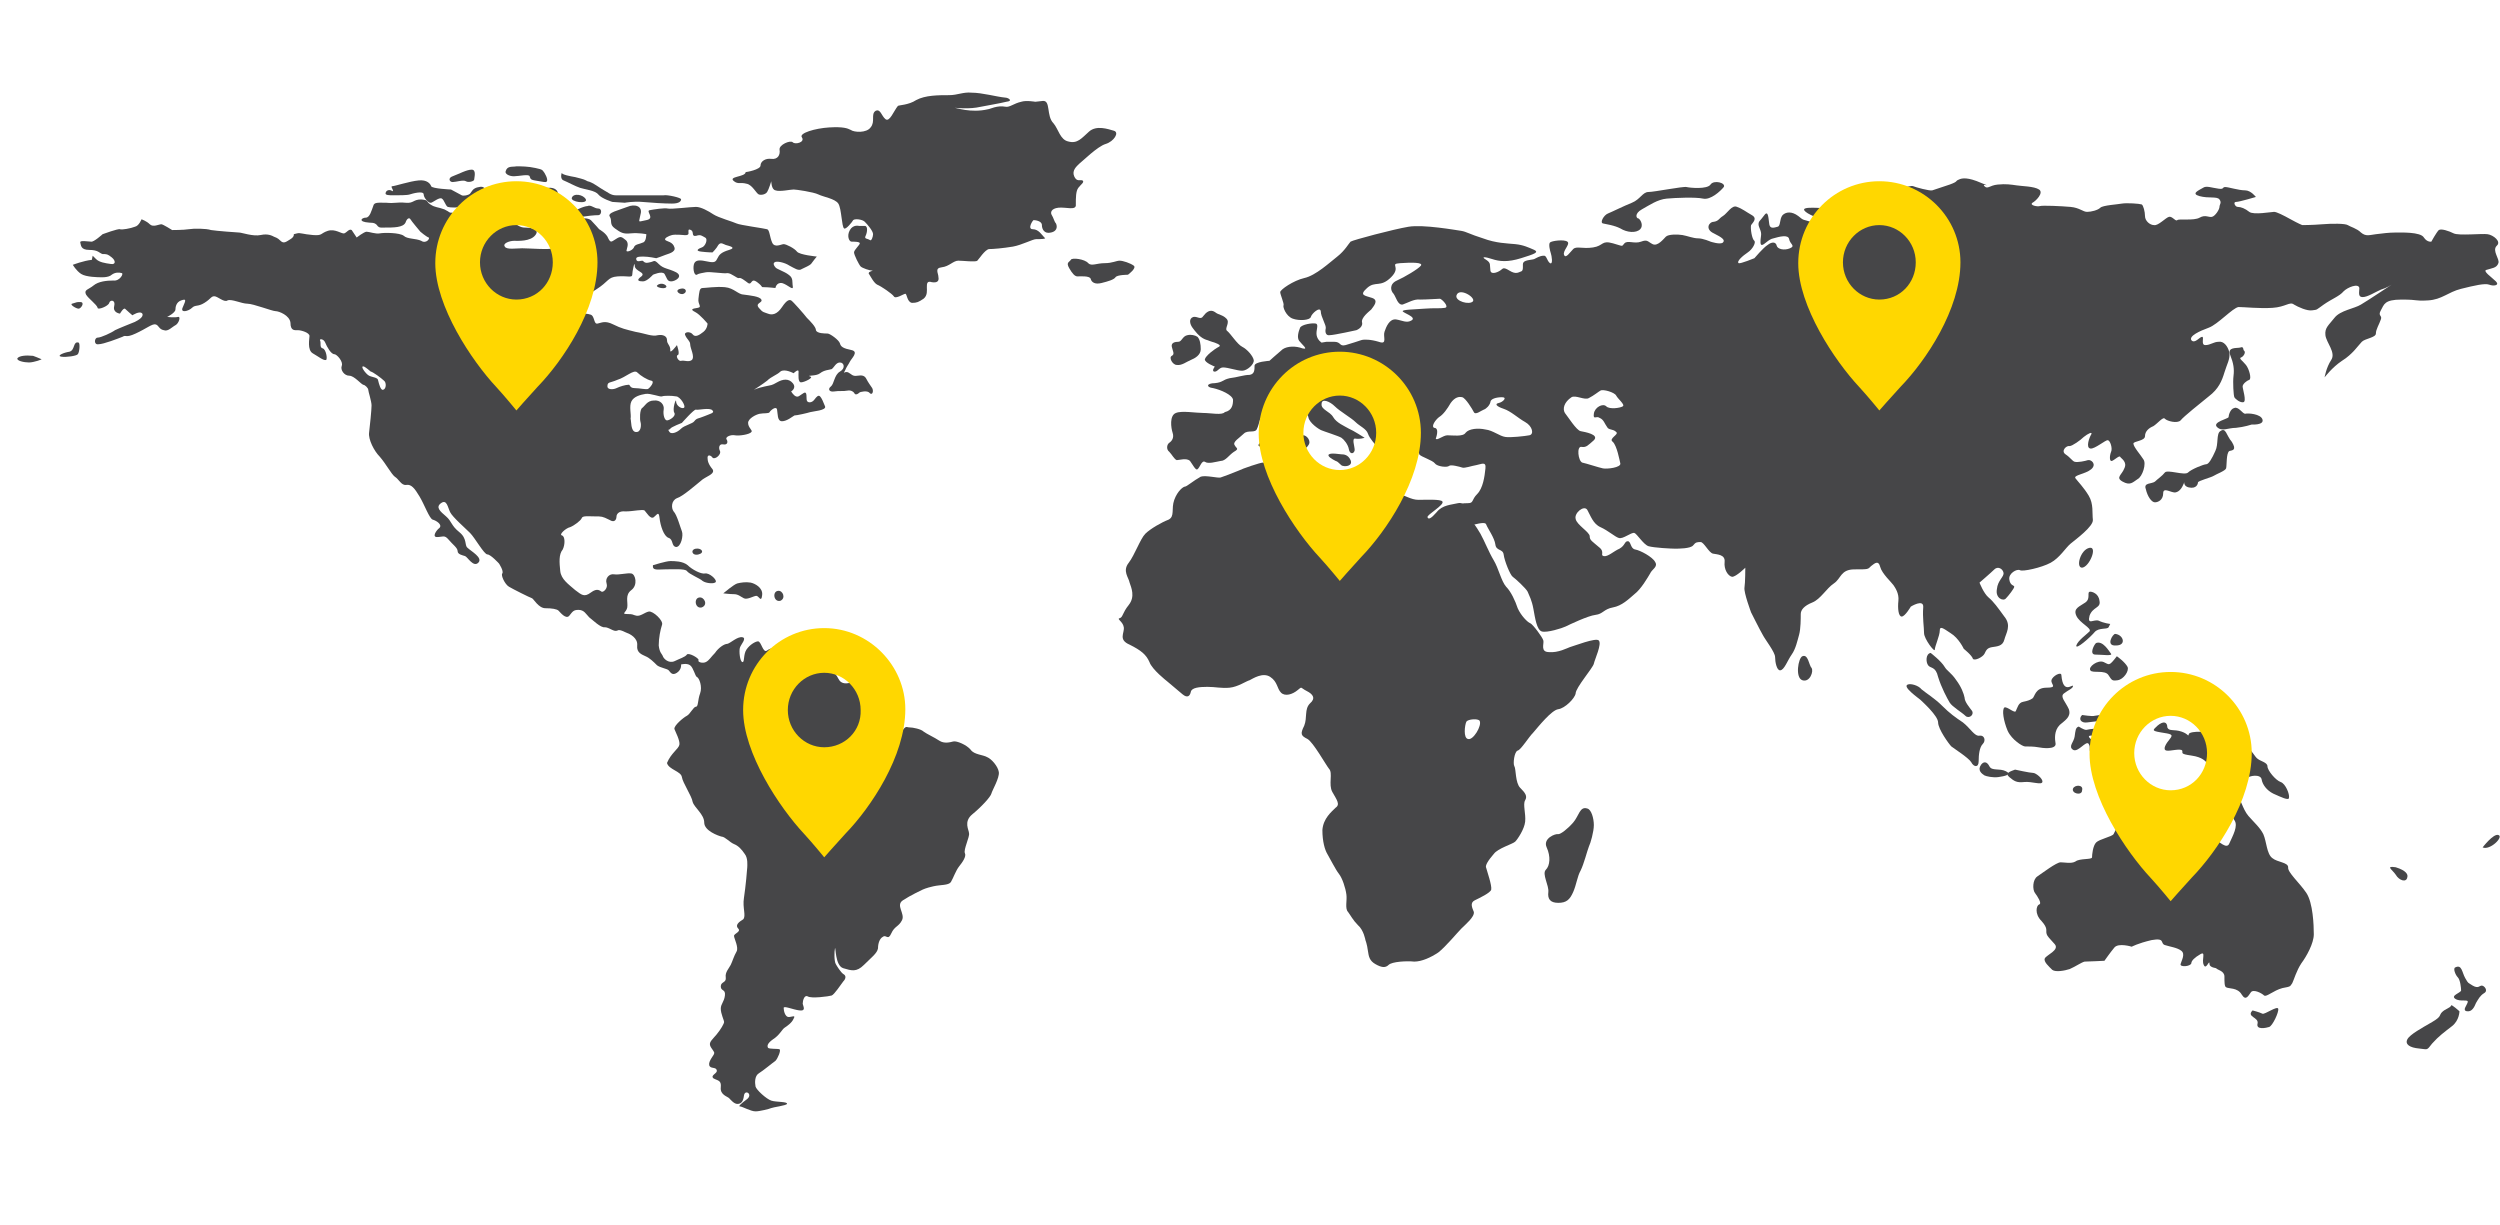
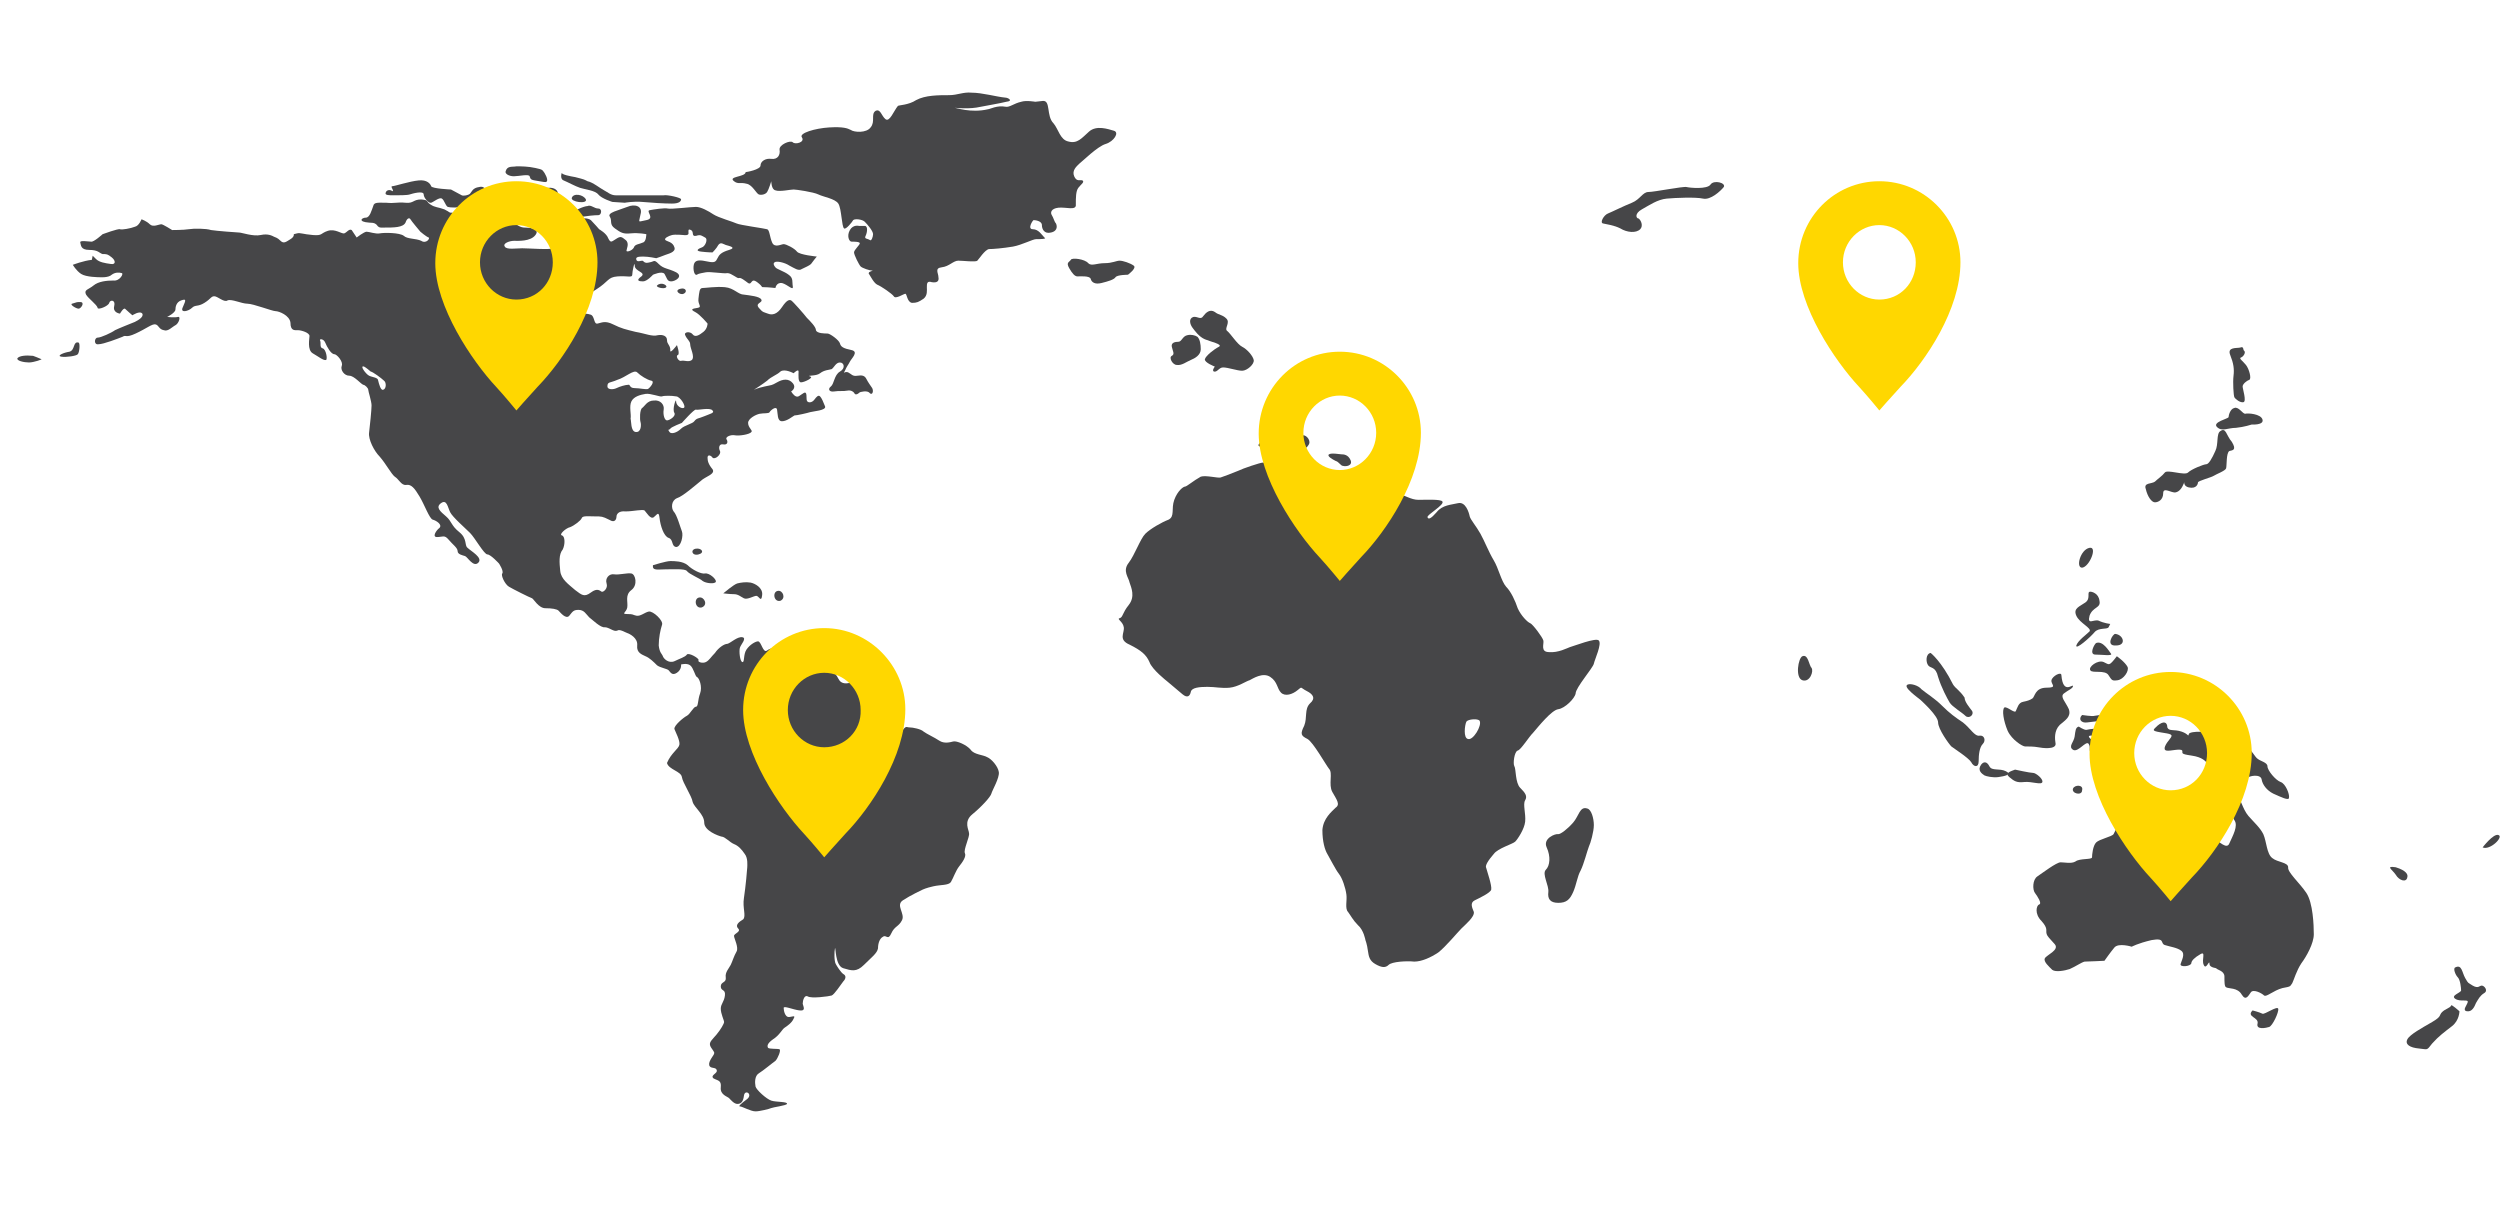
<svg xmlns="http://www.w3.org/2000/svg" version="1.1" id="Layer_2" x="0px" y="0px" width="302.1px" height="148px" viewBox="108 -53.5 302.1 148" enable-background="new 108 -53.5 302.1 148" xml:space="preserve">
  <g>
    <path fill="#464648" d="M117.5-12.1c-0.7-0.2-0.4,0.9-1.1,1.1c-0.7,0.1-1.6,0.5-1,0.6s1.9-0.1,2-0.3   C117.6-10.9,117.7-12,117.5-12.1z" />
    <path fill="#464648" d="M112-10.5c-0.9-0.1-1.7,0-1.9,0.3c-0.1,0.3,0.8,0.5,1.4,0.5s1.7-0.4,1.5-0.4C112.8-10.2,112-10.5,112-10.5z   " />
    <path fill="#464648" d="M116.7-16.8c-0.3,0.1,0.5,0.6,0.8,0.6s0.8-0.8,0.2-0.8C117.2-17,117.4-17,116.7-16.8z" />
    <path fill="#464648" d="M119.2-22.6c0,0,0,0,0.4,0.4s1.1,0.5,1.8,0.6c0.6,0.1,0.6-0.4,0.1-0.8s-0.6-0.4-1.1-0.4   c-0.4-0.1-0.5-0.5-1.6-0.5c-1.1,0-1-0.6-1.1-0.9c-0.1-0.3,1-0.1,1.3-0.1c0.3,0.1,1.4-0.9,1.4-0.9s1.9-0.7,2.1-0.6   c0.2,0.1,1.3-0.1,1.8-0.3c0.5-0.1,0.8-0.9,0.8-0.9s0.6,0.2,1,0.6s1.1,0,1.4,0c0.2,0,1.3,0.7,1.3,0.7s1.4,0,2-0.1   c0.6-0.1,2.1-0.1,2.7,0.1c0.6,0.1,3.2,0.3,3.4,0.3c0.3,0,1.7,0.5,2.6,0.3c0.9-0.2,1.4,0.1,1.6,0.2s0.4,0.1,0.8,0.5s0.7,0.1,1.2-0.2   c0.5-0.3,0.4-0.6,0.4-0.6s0,0,0.4-0.1c0.4-0.1,0.7,0.1,1.9,0.2s0.9-0.2,1.8-0.5c0.9-0.3,1.7,0.4,2,0.3c0.3-0.1,0.6-0.6,0.9-0.4   c0.2,0.3,0.6,0.9,0.6,0.9s0.9-0.7,1.2-0.7s1.1,0.3,1.6,0.2c0.5-0.1,2.4-0.1,2.9,0.3c0.4,0.4,1.5,0.3,2.1,0.6   c0.6,0.4,1.1-0.3,0.9-0.4c-0.3-0.1-1-0.7-1-0.7s-1.1-1.3-1.2-1.5c-0.1-0.2-0.4-0.2-0.6,0.4c-0.3,0.6-1.4,0.6-2.6,0.6   c-1.2,0.1-0.4-0.6-1.8-0.6c-1.4-0.1-0.9-0.6-0.4-0.6s0.7-0.9,0.9-1.4c0.1-0.5,0.6-0.4,1.6-0.4c1,0.1,1.3-0.1,2.3,0s0.9-0.4,1.9-0.4   c1,0.1,0.5,0.2,1.1,0.6s0.9,0.3,1.7,0.6c0.8,0.4,0.5,0.4,0.9,0.4c0.4,0.1,1.6-0.1,2.3-0.2c0.7-0.1,1.3-0.1,1.6,0.3   c0.4,0.4,0.3,0.9,0.8,1.3s-0.3-1.3-0.3-1.9s1-0.1,1.6-0.1c0.6,0,1.4-0.2,1.5,0.1c0.1,0.3-0.9,0.7-0.3,1.4c0.6,0.6,1.1,0.9,1.6,0.9   c0.6,0,1.9,0.1,1.3,0.9s-2.1,0.7-2.6,0.7s-1.4,0.3-1.1,0.7c0.2,0.4,1.4,0.2,2.1,0.2c0.8,0,3.2,0.2,3.9,0c0.6-0.2,0.5-1.1-0.2-1.3   c-0.7-0.2-0.1-0.6,0.6-0.5c0.7,0.1,1.4-0.2,1.3,0c-0.1,0.2,0.1,0.7,0.1,1.3c0,0.6,0.2,0.9,0.7,0.8s0.6-0.2,1.1-0.3   c0.5-0.1,0.2-1.3-0.1-1.9c-0.3-0.6-0.5-1-0.4-1.4c0.1-0.4,0.9-0.4,1.3-0.1c0.4,0.4,1,1.1,1,1.1s0.9,0.5,1.1,1.1   c0.3,0.6,0.4,0.4,0.9,0.1c0.6-0.4,0.7-0.3,1.2,0.1s0.1,1.1,0.1,1.3c0,0.2,0.7,0,0.9-0.4c0.1-0.4,0.7-0.4,1.1-0.6   c0.4-0.1,0.4-1,0.4-1s-0.9-0.2-1.9-0.1c-0.9,0.1-1.2-0.1-1.9-0.6c-0.7-0.5-0.3-0.9-0.6-1.4c-0.4-0.5,1.1-0.8,2.1-1.2   c0.9-0.4,1.9-0.1,1.6,0.9c-0.2,1.1-0.4,0.9,0.7,0.7c1.1-0.2-0.1-1.1,0.4-1.2s1.8-0.3,2.2-0.2c0.4,0.1,2.8-0.2,3.4-0.2   s1.5,0.5,2.1,0.9c0.6,0.4,2.4,0.9,2.8,1.1c0.4,0.2,3.4,0.6,3.7,0.7c0.3,0.1,0.3,0.9,0.6,1.6c0.3,0.7,1.1,0.2,1.4,0.2   c0.3,0,1.3,0.5,1.6,0.9c0.3,0.4,2.4,0.6,2.4,0.6s-0.5,0.6-0.7,0.9c-0.2,0.2-0.7,0.4-1.1,0.6c-0.4,0.3-0.9-0.1-1.5-0.4   c-0.6-0.4-1.6-0.6-1.8-0.4c-0.2,0.1-0.1,0.4,0.1,0.6c0.1,0.2,1.1,0.5,1.6,0.9c0.6,0.4,0.4,0.9,0.5,1.4c0.1,0.6-0.6-0.2-1.3-0.4   c-0.7-0.1-0.8,0.6-0.8,0.6s-0.9-0.1-1.4-0.1c-0.4,0,0,0-0.8-0.6c-0.8-0.6-0.6,0.4-1.1,0.1c-0.4-0.3-0.9-0.7-1.1-0.6   c-0.2,0.1-0.9-0.6-1.4-0.6c-0.4,0.1-2.1-0.2-2.6-0.1c-0.4,0.1-0.8,0.1-1.1,0.3c-0.4,0.1-0.5-1-0.3-1.4s0.7-0.4,1.6-0.2   c0.9,0.2,1,0,1.2-0.4c0.2-0.4,0.4-0.7,1.4-1s-0.1-0.5-0.4-0.6c-0.3-0.1-0.6-0.4-0.9,0c-0.2,0.4-0.7,0.9-0.7,0.9s-0.6,0-1.4-0.1   c-0.8-0.1-0.2-0.4,0.1-0.5c0.4-0.1,0.8-1,0.4-1.2c-0.4-0.2-0.5-0.4-1.1-0.2c-0.6,0.1-0.2-0.5-0.6-0.7c-0.4-0.2-0.3,0.1-0.3,0.4   s-0.6,0.2-0.6,0.2s-1-0.1-1.4,0c-0.4,0.1-1,0.4-0.8,0.6c0.2,0.2,0.9,0.2,1.1,0.9c0.2,0.6-0.9,0.8-1.1,0.9c-0.2,0.1-1.1,0.4-1.1,0.4   s-0.9-0.2-1.6-0.2s-0.9,0.1-0.8,0.4s0.5,0.1,0.7,0.1s0.2,0.4,0.9,0.2c0.6-0.1,0.5-0.4,1.1,0.2c0.6,0.6,1.1,0.5,2.1,1   c0.9,0.5-0.1,1.1-0.6,1.1s-0.5-0.4-0.8-0.9c-0.3-0.4-1.4,0.1-1.4,0.1s-0.7,0.8-1.2,0.8s-0.9-0.1-0.2-0.6c0.6-0.5-0.8-0.6-0.8-1.3   s-0.3,0.7-0.3,1.1c0,0.4-0.6,0.1-1.8,0.2c-1.2,0.1-1,0.6-2.6,1.6c-1.6,1-1.9,1.2-1.8,2.2c0.1,0.9,0.5,0.6,1.1,0.8   c0.6,0.1,0.4,1.2,0.9,1.1c0.5-0.1,0.9-0.4,1.9,0.1s1.5,0.6,2.7,0.9c1.2,0.2,2,0.6,2.7,0.4c0.6-0.1,1.1,0.1,1.1,0.6s0.4,0.6,0.4,1.2   c-0.1,0.6,0.8-0.6,0.8-0.6s0.4,1.1,0.1,1.2c-0.3,0.1,0.1,0.8,0.4,0.7c0.4-0.1,0.9,0.2,1.3-0.1c0.4-0.4-0.2-1.4-0.2-1.9   c0-0.4-0.4-0.6-0.6-1.1c-0.2-0.4,0.6-0.5,0.9-0.1s0.8,0.1,1.3-0.3c0.5-0.4,0.5-1,0.5-1s-0.9-1.1-1.5-1.4s-0.4-0.4,0.3-0.5   c0.6-0.1,0-0.4,0.1-1.1c0.1-0.8,0.1-1.3,0.5-1.3c0.4,0,1.6-0.2,2.7-0.1c1.1,0.1,1.6,0.9,2.3,0.9c0.7,0.1,1.9,0.2,2.1,0.6   c0.2,0.4-0.8,0.4-0.3,1s0.6,0.5,1.1,0.7s1.1,0.1,1.7-0.8c0.6-0.9,0.9-0.9,1.1-0.8c0.2,0.1,1.6,1.7,1.9,2.1c0.4,0.4,1.1,1.1,1.1,1.5   c0.1,0.4,1.1,0.4,1.4,0.4c0.3,0,1.4,0.8,1.5,1.2c0.1,0.4,0.4,0.6,1.4,0.8c0.9,0.2,0,1-0.2,1.4s-0.4,0.6-0.6,1.1   c-0.3,0.5,0,0,0.4,0.2s0.5,0.5,1.1,0.4c0.6-0.1,0.9,0,1.1,0.4c0.2,0.4,0.5,0.8,0.7,1.1c0.2,0.4,0,0.9-0.3,0.6   c-0.3-0.4-1.2-0.1-1.2-0.1s-0.4,0.4-0.6,0.2c-0.1-0.2-0.4-0.5-0.9-0.4s-1,0-1.6,0.1c-0.6,0.1-0.8-0.3-0.4-0.6s0.4-1.4,1.1-1.8   c0.7-0.4,0.5-1.1,0-1.1s-0.7,0.6-1,0.8c-0.3,0.1-0.9,0.1-1.4,0.5c-0.5,0.4-1.7,0.2-1.2,0.4c0.5,0.1-0.7,0.7-1.1,0.7   c-0.4,0-0.3-0.9-0.3-1.3c0-0.4-0.6,0.2-0.6,0.2s-1.1-0.6-1.6-0.2c-0.4,0.4-1.1,0.6-1.6,1.1c-0.5,0.4-1.6,1.1-1.6,1.1   s0.4-0.2,1.3-0.4c0.9-0.2,0.8-0.1,1.5-0.5c0.7-0.4,1.4-0.5,1.9,0.1s-0.2,1-0.2,1s0.3,0.5,0.6,0.6c0.3,0.1,0.4-0.1,0.9-0.4   c0.5-0.3,0.3,0.6,0.4,0.9c0.1,0.3,0.6,0.3,0.9-0.1c0.3-0.4,0.5-0.6,0.7-0.4c0.2,0.2,0.4,0.7,0.6,1.2c0.2,0.5-1.5,0.6-1.8,0.7   c-0.3,0.1-1.6,0.4-1.9,0.4c-0.2,0.1-0.9,0.7-1.5,0.7S202-3.5,201.9-4c-0.1-0.5-0.8,0.1-0.9,0.3s-0.7,0.1-1.2,0.2   c-0.5,0.1-1.4,0.6-1.4,1.1c0,0.6,0.6,0.9,0.4,1.1c-0.2,0.3-1.5,0.5-2,0.4s-1.2,0.2-1,0.5s0.1,0.7-0.4,0.6c-0.5-0.1-0.6,0.4-0.4,0.8   c0.2,0.4-0.6,1.1-0.9,0.8c-0.2-0.3-0.6-0.4-0.6,0s0.1,0.8,0.6,1.4c0.4,0.6-0.9,0.9-1.4,1.4c-0.5,0.4-2.2,1.9-2.9,2.1   c-0.7,0.3-0.7,1.2-0.4,1.6c0.4,0.4,0.8,1.9,1,2.4s-0.1,1.9-0.7,1.9c-0.6-0.1-0.3-0.9-0.9-1.1c-0.6-0.2-1-1.5-1.1-2.4   S187.4,8.7,187,9c-0.4,0.3-0.9-0.6-1.1-0.8c-0.2-0.2-1.4,0.1-2.3,0.1c-0.9-0.1-1.1,0.4-1.1,0.6c0,0.2-0.1,0.9-0.9,0.4   c-0.8-0.4-0.9-0.4-1.7-0.4c-0.8,0-1.5-0.1-1.6,0.2s-0.9,0.9-1.4,1.1c-0.5,0.1-1.4,0.9-1,1c0.4,0.1,0.4,1.1,0.1,1.7   c-0.5,0.6-0.4,1.6-0.3,2.6s1,1.6,1.8,2.3c0.8,0.6,1.1,0.9,1.9,0.3c0.8-0.6,1.1-0.2,1.3-0.1c0.2,0.1,0.8-0.4,0.6-1s0.3-1.2,0.9-1.1   c0.6,0.1,1.6-0.2,2.1-0.1s0.8,1.4,0,2s-0.4,1.4-0.5,2.1c-0.1,0.6-0.8,0.8,0,0.8s0.6,0.1,1.1,0.2s1-0.4,1.5-0.5s1.8,1.1,1.6,1.6   c-0.2,0.6-0.4,1.6-0.4,2.5c0.1,0.9,0.4,1,0.5,1.3c0.1,0.3,0.7,0.9,1.4,0.6c0.6-0.3,1.3-0.5,1.5-0.8s1.6,0.5,1.4,0.7   c-0.1,0.2,0.5,0.4,0.9,0.2c0.4-0.2,0.6-0.6,1.1-1.1c0.4-0.6,1.1-1.1,1.5-1.1c0.4-0.1,1.2-0.9,1.8-0.8c0.6,0.1-0.2,0.9-0.3,1.3   c-0.1,0.4,0,1.6,0.3,1.7c0.3,0.1,0.1-0.9,0.5-1.5c0.4-0.6,1.1-1,1.4-1c0.4,0,0.6,1.5,1.1,1.1s1.5-0.4,1.7,0.1   c0.2,0.4,0.4,0.6,0.4,0.6s0.4-0.3,0.4-0.6s1.1-0.7,1.9-0.3c0.7,0.4,0.4,0.6,0.8,0.6c0.4,0.1,0.7-0.9,0.9-1c0.2-0.1,0,1.1-0.5,1.8   c-0.5,0.6,0.4,0.4,0.4,0.4s0,0,0.2,0.2s0.9-0.2,1.2,0.2c0.3,0.4,0.8,0.6,1.2,1.4c0.4,0.8,1.1,0.6,1.9,0.4c0.9-0.1,1.9,0.4,2.8,1.4   c0.9,0.9,0.7,1.6,1.3,1.6c0.6,0,0.7,0.8,0.7,1.1c0,0.3-1.3,0.9-2,1.1c-0.7,0.1-0.7,0.9,0.4,0.6c1.1-0.2,0.6-0.6,1.4-0.9   c0.7-0.2,1.4,0.3,0.8,1.1c-0.6,0.9-1.9,0.9-0.8,1.1c1.1,0.1,0.5-0.1,1.1-1s0.6-0.6,1-0.6s1.4,0.2,1.7,0.5c0.4,0.3,1.3,0.7,1.9,1.1   c0.6,0.4,1.3,0.2,1.7,0.1s1.6,0.4,2.1,1c0.4,0.6,1.5,0.6,2,0.9c0.5,0.2,1.3,1.1,1.4,1.8c0.1,0.7-0.8,2.2-0.9,2.6s-1.2,1.6-2.3,2.5   s-0.4,1.9-0.4,2.3c0.1,0.4-0.7,2-0.5,2.4c0.2,0.4-0.3,1.1-0.7,1.6s-0.7,1.4-1,1.9c-0.3,0.4-1.2,0.3-2.1,0.5s-1.3,0.4-1.3,0.4   s-1.5,0.7-2.4,1.3c-0.9,0.6,0.3,1.6-0.1,2.4s-0.9,0.7-1.3,1.6s-0.6,0.1-1,0.4c-0.4,0.2-0.6,0.8-0.6,1.4c-0.1,0.6-0.8,1.1-1.7,2   s-1.5,0.7-2.5,0.4c-1-0.3-0.9-2.7-1-2.4c-0.1,0.4-0.1,1.6,0.1,1.9c0.1,0.2,0.6,1,0.9,1.2c0.4,0.2,0.3,0.6,0,0.9   c-0.3,0.4-1.1,1.6-1.4,1.7s-2.5,0.4-2.9,0.1c-0.4-0.2-0.6,0.5-0.6,0.9c0.1,0.4,0.4,0.9-0.4,0.8c-0.8-0.1-1.9-0.6-1.9-0.3   c0,0.4,0.2,1.1,0.6,1.1c0.4,0,0.9-0.3,0.6,0.2c-0.2,0.5-0.8,0.9-1.1,1.1c-0.3,0.2-0.6,0.9-1.4,1.4c-0.7,0.5-0.7,0.8-0.6,1   c0.1,0.2,1.2,0.1,1.4,0.2s-0.2,1.1-0.5,1.4c-0.3,0.2-1.5,1.2-2,1.5s-0.5,1.1-0.4,1.6c0.1,0.4,1.3,1.5,1.9,1.7s2,0.1,1.9,0.4   c-0.1,0.2-1.7,0.4-1.9,0.5s-1.4,0.4-1.9,0.4c-0.6,0-1.6-0.6-1.9-0.6c-0.2,0,0.1-0.3,0.9-0.9c0.7-0.6-0.3-1.2-0.4-0.4s-0.4,1-0.8,1   s-0.8-0.5-1-0.7s-1.1-0.4-1-1.3c0.1-0.9-0.4-0.8-0.9-1.1c-0.4-0.4,0.6-0.6,0.4-1c-0.1-0.4-0.8-0.1-0.9-0.6   c-0.1-0.5,0.6-1.2,0.6-1.4c0.1-0.2-0.4-0.6-0.5-1s0.3-0.7,0.8-1.3c0.5-0.6,0.9-1.3,0.9-1.5s-0.4-1-0.4-1.6s0.4-0.8,0.5-1.6   c0.1-0.8-0.5-0.5-0.5-1.1s0.7-0.4,0.6-1.1c-0.1-0.6,0.4-1.1,0.6-1.5s0.4-1.1,0.7-1.6s-0.3-1.6-0.3-1.9s0.9-0.5,0.5-0.9   s0.1-0.8,0.6-1.1c0.4-0.4-0.1-1.4,0.1-2.6c0.2-1.3,0.4-3.5,0.4-3.7s0.1-1.1-0.3-1.6c-0.4-0.6-0.8-1-1.3-1.2s-1.1-0.9-1.5-0.9   c-0.4-0.1-2.1-0.7-2.1-1.7s-1.2-1.8-1.4-2.5c-0.1-0.7-1.2-2.3-1.3-3c-0.1-0.7-1.6-0.9-1.8-1.7c0.5-1.2,1.4-1.7,1.5-2.2   c0.1-0.5-0.5-1.6-0.6-1.9c-0.1-0.4,1.1-1.4,1.5-1.6s0.8-1.1,1.1-1.1c0.3,0,0.2-0.8,0.5-1.6c0.3-0.8-0.1-1.9-0.4-2   c-0.2-0.1-0.4-1.1-0.8-1.4s-1.1-0.1-1.1-0.1s0.1,0.6-0.5,1c-0.6,0.4-0.8-0.1-1-0.3c-0.2-0.2-1-0.3-1.4-0.6   c-0.4-0.4-0.9-0.9-1.4-1.1c-0.4-0.2-1.1-0.4-1-1.3s-0.9-1.4-1.2-1.5s-0.9-0.5-1.2-0.3c-0.4,0.2-1-0.4-1.5-0.4   c-0.5,0.1-1.5-0.9-1.9-1.2c-0.4-0.4-0.6-0.9-1.3-0.9c-0.6,0-0.7,0.2-1.1,0.7s-1.1-0.4-1.3-0.6c-0.2-0.2-0.8-0.3-1.6-0.3   c-0.8,0-1.4-1.1-1.6-1.2c-0.3-0.1-2.3-1.1-2.8-1.4s-1-1.4-0.8-1.6c0.2-0.3-0.4-1.2-0.4-1.2s-1-1.1-1.4-1.1c-0.4,0-1.5-2-2.1-2.6   s-2.1-1.9-2.4-2.5c-0.3-0.6-0.4-1.6-1.1-1.1s-0.1,1,0.6,1.6c0.7,0.6,0.6,1.1,1.6,1.9s0.6,1.6,1,1.9c0.4,0.4,1.9,1.2,1.3,1.8   c-0.6,0.6-1.3-0.7-1.6-0.8c-0.3-0.1-0.9-0.2-0.9-0.6s-0.6-0.8-1.1-1.4s-0.7-0.3-1.4-0.3c-0.6,0-0.1-0.8,0.3-1.1   c0.4-0.4-0.4-0.9-0.8-1c-0.4-0.1-1-1.8-1.6-2.8c-0.6-1-1-1.5-1.6-1.4c-0.6,0.1-0.9-0.7-1.4-1c-0.4-0.3-1.1-1.6-1.8-2.4   c-0.7-0.7-1.4-2.1-1.3-2.9c0.1-0.8,0.3-2.8,0.3-3.3s-0.4-1.7-0.4-1.9S152.1-7,151.9-7c-0.3-0.1-1.1-1.1-1.7-1.1   c-0.6,0-1.1-0.7-0.9-1.2s-0.6-1.4-0.9-1.4c-0.4,0-0.9-0.9-1.1-1.4s-0.8-0.5-0.6-0.2c0.1,0.3-0.1,0.8,0.3,0.9   c0.4,0.1,0.6,1.3,0.4,1.4c-0.3,0.1-0.9-0.4-1.6-0.8c-0.7-0.4-0.4-1.8-0.4-2.1c0-0.4-1-0.7-1.4-0.7s-0.9,0.1-0.9-0.9   c-0.1-0.9-1.4-1.4-1.8-1.4c-0.4,0-2.7-0.9-3.4-0.9c-0.7,0-1.9-0.6-2.4-0.4c-0.4,0.3-1.2-0.5-1.6-0.5c-0.4,0-0.4,0.3-1.2,0.8   s-1.1,0.2-1.5,0.6c-0.4,0.4-1.5,0.7-1.1-0.1c0.4-0.9,0.4-1-0.2-0.8c-0.6,0.2-0.7,0.8-0.7,1.1c0,0.4-1,0.9-1,0.9s0.9,0.1,1.3,0   c0.4-0.1,0.1,0.8-0.3,1s-0.9,0.8-1.4,0.6c-0.6-0.1-0.6-0.6-1-0.7c-0.4-0.1-1.1,0.5-2.4,1.1c-1.3,0.6-1.1,0.1-1.6,0.4   c-0.5,0.2-2.3,0.9-2.9,0.9c-0.6,0.1-0.5-0.8-0.1-0.8s1.7-0.6,2.1-0.9c0.4-0.2,1.9-0.8,2.4-1c0.4-0.2,1.1-0.6,0.9-1   c-0.3-0.4-1.2,0.2-1.2,0.2s-0.7-0.6-0.9-0.8c-0.2-0.1-0.6,0.6-0.6,0.6s-0.9-0.1-0.7-0.9c0.2-0.8-0.5-0.8-0.6-0.4   c-0.1,0.4-1.4,0.9-1.4,0.6c-0.1-0.4-1.1-1.1-1.4-1.6c-0.3-0.6,0.3-0.6,0.9-1.1s1.6-0.6,2.4-0.6c0.8,0.1,1.3-0.9,1-0.9   c-0.3-0.1-0.8-0.1-1.2,0.2c-0.4,0.4-1.5,0.3-1.5,0.3s-1.6,0-2.2-0.4s-1-1.1-1-1.1s1.3-0.5,2.3-0.6L119.2-22.6z M184.8-1.3   c0.7,0.1,0.7-0.9,0.6-1.2c-0.1-0.3-0.1-1.5,0.2-1.7c0.3-0.2,0.6-0.9,1.4-0.9c0.8-0.1,1.3,0.5,1.2,1.1c-0.1,0.6,0.1,1.3,0.4,1.3   c0.3,0,1.1-0.5,0.9-0.9c-0.3-0.4,0.2-1.9,0.2-1.4s0.6,0.9,0.9,0.8c0.4-0.1-0.4-1.4-0.9-1.4c-0.5-0.1-1.5-0.1-1.7,0s-1.4-0.4-2-0.3   c-0.6,0.1-1.4,0.3-1.7,0.9c-0.3,0.6,0,1.6-0.1,2.1C184.3-2.6,184.2-1.4,184.8-1.3z M188.9-1.3c0.2,0.3,0.9,0.1,1.4-0.4   c0.4-0.4,1.4-0.6,1.6-0.9c0.3-0.4,0.5-0.3,1.2-0.6c0.7-0.3,1.3-0.4,1-0.7c-0.3-0.4-1.8,0-2-0.1c-0.2-0.1-1.7,1.6-1.7,1.6   s-1.3,0.5-1.4,0.7S188.6-1.7,188.9-1.3z M181.4-6.8c0,0.4,0.7,0.4,1.1,0.2s1.1-0.4,1.4-0.4c0.3-0.1,0.1,0.4,0.8,0.4   c0.6,0,1.4,0.2,1.6,0.1c0.2-0.1,0.9-0.9,0.4-1s-1.3-0.6-1.7-1s-1.4,0.6-2.4,0.9C181.7-7.2,181.4-7.4,181.4-6.8z M152-9.2   c-0.6-0.2,0.2,0.9,0.6,1.1c0.4,0.2,1.1,0.2,1.1,0.6c0.1,0.4,0.3,1.2,0.6,1.1c0.4-0.1,0.4-0.9,0.1-1.1c-0.3-0.3-1.4-1.1-1.6-1.1   C152.7-8.7,152.2-9.1,152-9.2z" />
    <path fill="#464648" d="M187.4-19c-0.2,0.2,0.9,0.5,1.1,0.2C188.7-19,187.9-19.5,187.4-19z" />
    <path fill="#464648" d="M190.2-18.6c-0.8,0.2,0,0.8,0.4,0.6C191.1-18.2,190.9-18.8,190.2-18.6z" />
    <path fill="#464648" d="M154.6-30.2c-0.1,0.3,0.4,0.3,1,0.3c0.6,0,1.6,0,1.9-0.1s1.7-0.5,1.7,0c0,0.4,0.6,1.1,0.9,1   c0.3-0.1,1-0.7,1.3-0.5c0.3,0.2,0.4,0.8,0.7,1c0.3,0.1,1.2,0.1,1.7,0c0.4-0.1,1.6-0.1,2.1,0s2.1,0.4,2.2,0.1   c0.1-0.3,0.6-0.3,0.6-0.6c0-0.3,0.3-1.2,0.3-1.2s-0.3-0.5-0.8-0.3s-0.6,0.4-1.1,0.3c-0.4-0.1-0.4-0.9-1.2-0.7   c-0.8,0.1-0.9,0.6-1.1,0.8c-0.2,0.2-0.8,0.3-1,0.2c-0.2-0.1-1.3-0.7-1.3-0.7s-2.3-0.1-2.4-0.4s-0.5-0.8-1.5-0.7   c-1.1,0.1-2.9,0.7-3.2,0.7c-0.3,0,0.3,0.6,0,0.6C155.2-30.6,154.7-30.6,154.6-30.2z" />
-     <path fill="#464648" d="M162.7-32.2c-0.6,0.2-0.4,0.7,0,0.7c0.4,0,1.3-0.3,1.6-0.1c0.3,0.2,1,0,1-0.2s0.3-1.2-0.3-1.2   C164.4-33,163.5-32.5,162.7-32.2z" />
    <path fill="#464648" d="M169.1-32.8c-0.1,0.3,0.4,0.6,1,0.6c0.6,0,1.8-0.3,1.9,0c0.1,0.2,0,0.4,0.6,0.5c0.7,0.1,1,0.2,1.3,0.2   c0.4,0,0.2-0.6-0.1-1.1c-0.3-0.4-0.2-0.4-1.1-0.6c-0.9-0.2-1.7-0.2-2.3-0.2C169.9-33.3,169.3-33.5,169.1-32.8z" />
    <path fill="#464648" d="M170.1-30.6c-0.4,0.3,0,1.3-0.1,1.4s0,0.5,0.4,0.4c0.4-0.1,0.6-1,0.9-1s1.8-0.3,2,0.2s0.2,0.3,0.9,0.3   c0.7,0,1.2-0.7,1.2-0.9c0-0.2-0.3-0.7-1.2-0.6C173.2-30.7,170.5-30.9,170.1-30.6z" />
    <path fill="#464648" d="M171.9-28.1c-0.3,0.2-0.1,0.9,0.4,1c0.5,0,1.4-0.3,1.5,0s0.4,1.6,1.3,1.1c0.9-0.4,0.8-0.8,1.1-0.9   c0.2,0,0-1.1-0.4-1.3c-0.4-0.2-1.6-0.1-2,0C173.4-28,172.4-28.4,171.9-28.1z" />
    <path fill="#464648" d="M177.2-27.6c0.1,0.1,0.4,0.4,1.1,0.3c0.6-0.1,1.5-0.2,2-0.2c0.4,0,0.5-0.8,0-0.8s-0.9-0.5-1.3-0.3   C178.6-28.6,177.1-28,177.2-27.6z" />
    <path fill="#464648" d="M177.1-29.6c-0.2,0.5,1.9,0.8,1.7,0.2C178.5-30,177.3-30.2,177.1-29.6z" />
    <path fill="#464648" d="M177.5-32.1c-0.6-0.1-1.6-0.3-1.6-0.5c0-0.1-0.3,0.7,0.2,0.9c0.5,0.2,1.4,0.7,2,0.9   c0.6,0.2,1.8,0.3,2.2,0.8c0.4,0.5,1.7,0.9,1.7,0.9l1.5,0.1c0,0,1.1-0.2,2.1-0.1c1.1,0.1,2.7,0.2,3.6,0.2c0.9,0,1.1-0.3,1.1-0.5   c0.1-0.2-1.7-0.6-2.1-0.5c-0.4,0-2.9,0-3.6,0s-1.6,0-2.2,0s-1-0.4-1.4-0.6c-0.4-0.2-1.4-1-2-1.1C178.6-31.8,178.7-31.8,177.5-32.1z   " />
    <path fill="#464648" d="M237.4-22.1c-0.2,0.3-0.6,0.3-0.2,1c0.4,0.7,0.7,1,1,1s1.5-0.1,1.6,0.3c0.1,0.4,0.5,0.7,1.3,0.5   s1.5-0.4,1.7-0.7s1.5-0.3,1.5-0.3s1.1-0.8,0.7-1.1c-0.4-0.3-1.3-0.6-1.7-0.6s-0.9,0.3-1.8,0.3c-1,0-1.6,0.4-2,0   C239.1-22.2,237.5-22.4,237.4-22.1z" />
    <path fill="#464648" d="M196.7-31.6c0.5,0.4,0.8,0.1,1.5,0.3c0.7,0.1,1.2,1.2,1.5,1.3c0.3,0.1,0.8,0,1-0.3s0.5-1.3,0.5-1.3   s0,1,0.5,1.1c0.5,0.2,1.8-0.1,2.2-0.1c0.3,0,2.4,0.3,3,0.6c0.6,0.3,2,0.5,2.4,1.1c0.4,0.6,0.4,2.8,0.7,3c0.2,0.2,1-0.8,1.1-1   c0.2-0.2,1.1-0.1,1.4,0.2c0.3,0.3,1,1.1,1,1.5c0,0.3-0.2,0.9-0.4,0.7c-0.3-0.2-0.7-0.1-0.5-0.5s0.3-1.2-0.1-1.2c-0.4,0-0.7,0-0.7,0   s-0.7-0.2-1.1,0.5s-0.1,1.4,0.2,1.4c0.3,0,1,0,1,0.2s-0.7,0.8-0.7,1.1c0,0.3,0.6,1.5,0.8,1.7c0.2,0.2,1.1,0.5,1.4,0.5   c0.3,0-0.6,0.1-0.4,0.4c0.2,0.3,0.6,1.1,1,1.3c0.5,0.2,1.8,1.1,2,1.4c0.2,0.4,1.2-0.3,1.4-0.3c0.2,0,0.2,1,0.8,1.1   c0.6,0,0.8-0.1,1.4-0.5c0.5-0.4,0.4-1,0.4-1.4s0-0.8,0.6-0.6c0.6,0.1,0.9-0.1,0.8-0.6c0-0.5-0.5-1.1,0.4-1.2c0.9-0.1,1.4-0.8,2-0.8   c0.6,0,2.1,0.2,2.3,0c0.2-0.2,0.9-1.3,1.4-1.4c0.5,0,1.7-0.1,2.9-0.3c1.1-0.2,2.4-0.9,2.8-0.9c0.4,0,1.4,0,1-0.2   c-0.3-0.3-0.7-1-1.4-1c-0.7,0,0-1.1,0.1-1.1c0.2,0,1,0.1,1,0.6s0.3,1.1,1.1,0.9c0.9-0.2,0.7-0.9,0.6-1.1c-0.2-0.2-0.3-0.7-0.5-1   c-0.2-0.3-0.1-0.8,0.8-0.9c0.9-0.1,2.2,0.4,2.1-0.4c0-0.8,0-1.6,0.3-2s0.8-0.7,0.5-0.9c-0.3-0.1-0.7,0.2-1-0.5   c-0.3-0.7,0.3-1.2,0.6-1.5c0.4-0.3,2.2-2.1,3.2-2.4s1.7-1.4,1-1.6c-0.7-0.2-2.1-0.7-3,0.1s-1.4,1.5-2.5,1.2c-1-0.2-1.2-1.5-1.8-2.2   c-0.9-0.9-0.3-2.8-1.3-2.7c-0.9,0.1-0.9,0.1-0.9,0.1s-1.1-0.2-1.7,0c-0.9,0.2-1.4,0.7-1.9,0.6c-1-0.2-1.9,0.3-2.1,0.3   c-2.1,0.5-3.9-0.2-4.2-0.2c-0.2,0,1.5,0.2,2.8,0c1-0.2,2.8-0.5,3.6-0.7c0.9-0.1,0.2-0.5-0.1-0.5c-1.1-0.1-2.8-0.6-4.1-0.6   c-1-0.1-1.7,0.3-2.7,0.3c-1.3,0-2.9,0-4,0.6c-0.9,0.6-2.1,0.6-2.2,0.7c-0.5,0.6-1,2-1.5,1.6c-0.5-0.4-0.6-1.3-1.2-1   c-0.6,0.4,0,1.3-0.6,2c-0.5,0.7-2,0.6-2.4,0.3c-0.4-0.2-0.9-0.4-2.6-0.3c-1.7,0.1-3.7,0.7-3.3,1.2c0.4,0.6-0.8,0.9-1.1,0.6   s-1.7,0.3-1.6,0.9c0.1,0.6-0.2,1.2-1,1.1c-0.7-0.1-1.3,0.3-1.3,0.8s-1.7,0.8-1.8,0.8C198.1-32.1,195.9-32.2,196.7-31.6z" />
    <path fill="#464648" d="M186.9,14.8c-0.1,0.7,0.6,0.5,1.5,0.5c0.9,0,2.4-0.1,2.6,0.2c0.3,0.4,1.6,0.9,1.9,1.2   c0.4,0.3,1.5,0.4,1.6,0.1s-0.8-1.1-1.3-1s-1.6-0.5-2.1-1c-0.6-0.5-1.6-0.5-2.1-0.5S186.9,14.8,186.9,14.8z" />
    <path fill="#464648" d="M192.1,12.8c-0.7,0.1-0.5,0.9,0.3,0.7C193.2,13.3,192.8,12.7,192.1,12.8z" />
    <path fill="#464648" d="M192.5,18.7c-0.7,0.1-0.5,1.4,0.3,1.2C193.6,19.6,193.1,18.6,192.5,18.7z" />
    <path fill="#464648" d="M202,17.9c-0.7,0.1-0.5,1.4,0.3,1.2C203,18.8,202.6,17.8,202,17.9z" />
    <path fill="#464648" d="M195.4,18.2c0,0,0.8,0.1,1.3,0.1s0.8,0.3,1.2,0.5c0.4,0.2,1.2-0.3,1.5-0.3c0.3,0,0.6,0.9,0.7-0.1   c0.1-0.9-0.9-1.4-1.4-1.5c-0.6-0.1-1.2,0-1.6,0.1C196.7,17.1,195.4,18.2,195.4,18.2z" />
    <path fill="#464648" d="M255.5,4.2c0.3-0.1,1.4-0.5,2.1-0.8c0.6-0.3,2.7-1,3-1s3.9,0.1,4.4-0.1c0.5-0.2,1.8-0.6,2.4,1s0,1-0.6,1.3   s0.2,0.9,0.5,0.9s1.3,0.9,1.8,0.9s1.7,0.5,1.7,0.5s1.2,0.9,1.9,0.9c0.6,0,1.1,0.5,1.9-0.2c0.7-0.7,1.6-1.6,2.4-1.4   c0.7,0.1,1.5,0.7,2.4,0.7s2.7-0.1,2.9,0.2c0.3,0.4-1.9,1.6-1.8,1.9c0.1,0.3,0.4,0.2,1.1-0.6c0.7-0.9,1.8-0.9,2.6-1.1   c0.9-0.2,1.3,1.1,1.4,1.6c0.1,0.4,0.8,1.2,1.3,2.1c0.5,0.9,1,2.2,1.6,3.2s0.9,2.5,1.5,3.2c0.6,0.6,1.1,1.7,1.4,2.6   c0.4,0.9,1.2,1.7,1.5,1.8c0.3,0.1,1.5,1.7,1.6,2.1s-0.4,1.4,0.7,1.4c1.1,0.1,2.2-0.5,2.5-0.6c0.4-0.1,3.2-1.2,3.5-0.8   c0.4,0.4-0.5,2.3-0.6,2.8c-0.1,0.5-2.2,2.9-2.2,3.6c-0.1,0.6-1.3,1.8-2.1,1.9s-2.4,2.1-3,2.8c-0.6,0.6-1.5,2.1-1.9,2.2   s-0.6,1.6-0.4,1.9c0.2,0.3,0.1,2,0.7,2.6c0.6,0.6,0.9,1,0.6,1.5c-0.3,0.5,0.1,1.6,0,2.6c-0.1,0.9-0.9,2.1-1.2,2.4s-2.1,0.8-2.6,1.5   c-0.6,0.7-1.1,1.4-0.9,1.7c0.1,0.4,0.7,2.1,0.6,2.6c-0.1,0.4-1.4,1-2,1.3s-0.3,0.9-0.1,1.4c0.1,0.6-1,1.5-1.5,2s-1.9,2.2-2.8,2.9   c-0.9,0.6-2,1.1-2.9,1.1c-0.9-0.1-2.7,0-3.1,0.4c-0.4,0.4-0.9,0.3-1.6-0.1c-0.7-0.4-0.8-0.9-0.9-1.6c-0.1-0.8-0.3-1.3-0.3-1.3   s-0.2-1.2-0.9-1.8c-0.6-0.6-0.9-1.2-1.2-1.6c-0.4-0.4-0.1-1.4-0.2-2.1c-0.1-0.8-0.5-2-0.9-2.5s-1.1-1.9-1.4-2.4   c-0.3-0.5-0.6-1.5-0.6-2.9c0.1-1.4,1.1-2.2,1.6-2.7c0.6-0.4,0.1-1-0.4-1.9s0.1-2.3-0.4-2.8c-0.4-0.5-1.9-3.2-2.6-3.6   c-0.8-0.4-0.9-0.6-0.4-1.6c0.4-1,0-2,0.7-2.7c0.7-0.6,0.4-1.1-0.4-1.5c-0.8-0.4-0.5-0.6-1.1-0.1c-0.6,0.5-1.5,0.8-2,0.3   s-0.4-1.3-1.3-1.9c-0.9-0.6-2.1,0.2-2.5,0.4c-0.4,0.1-1.4,0.8-2.4,0.9s-1.7-0.1-2.7-0.1s-1.9,0.1-2,0.6s-0.4,0.8-1,0.3   s-1.9-1.6-1.9-1.6s-1.8-1.4-2.1-2.3c-0.4-0.9-1-1.4-2.4-2.1c-1.4-0.6-0.6-1.4-0.7-2.1c-0.1-0.7-0.9-1-0.5-1.1s0.3-0.6,1.1-1.6   s0.3-2.1,0.1-2.7c-0.1-0.6-0.9-1.4-0.1-2.4c0.7-0.9,1.4-2.9,2-3.5s2-1.4,2.8-1.7c0.8-0.4,0.3-1.3,0.7-2.4c0.4-1.1,1.1-1.6,1.3-1.6   s1-0.7,1.9-1.2C253.7,3.9,255.2,4.3,255.5,4.2z M286.8,33.6c-0.2-0.3-1.4-0.2-1.6,0.1c-0.2,0.4-0.4,2,0.2,2.1   C286,36,287.1,34.2,286.8,33.6z" />
    <path fill="#464648" d="M299.8,44.2c-0.9-0.3-1,0.9-1.7,1.7c-0.7,0.8-1.5,1.4-1.8,1.4c-0.3-0.1-1.9,0.5-1.4,1.6s0.4,2.2-0.1,2.7   s0.4,1.9,0.3,2.7c-0.1,0.8,0.2,1.3,1.2,1.3s1.4-0.4,1.8-1.3s0.5-1.9,0.9-2.6c0.4-0.8,0.8-2.4,1-2.9c0.2-0.4,0.6-1.8,0.6-2.6   C300.6,45.4,300.3,44.3,299.8,44.2z" />
    <path fill="#464648" d="M325.8,25.8c-0.5,0.2-0.9,2.6,0,2.9c0.9,0.3,1.4-1.1,1.1-1.5C326.6,26.9,326.5,25.5,325.8,25.8z" />
    <path fill="#464648" d="M265.5-0.9c-0.7,0-1,1.1-0.6,1.4c0.4,0.4,0.9,0.3,1.2-0.2C266.5-0.2,265.9-0.9,265.5-0.9z" />
    <path fill="#464648" d="M260.1,0.2c-0.2,0.3,0.6,0.4,0.7,0.1C260.9,0,260.6-0.6,260.1,0.2z" />
    <path fill="#464648" d="M268.6,1.4c-0.3,0.2,0.4,0.6,0.8,0.8c0.4,0.1,0.6,0.6,0.9,0.6c0.3,0.1,1.2,0,0.9-0.7   c-0.3-0.7-0.9-0.7-1.1-0.7C269.9,1.4,268.9,1.2,268.6,1.4z" />
    <path fill="#464648" d="M251.5-13c-0.6,0.1-0.7,0.8-1.1,0.8c-0.4,0-0.9,0.1-0.8,0.6c0.1,0.5,0.4,0.9,0,1.1   c-0.4,0.2,0.1,1.1,0.6,1.1c0.6,0.1,1.2-0.4,1.7-0.6c0.5-0.2,1.2-0.6,1.2-1.3c0-0.6-0.1-1.2-0.4-1.5C252.4-13,251.9-13.1,251.5-13z" />
    <path fill="#464648" d="M252.2-15.2c-0.6,0.2-0.4,0.9-0.1,1.3c0.3,0.4,0.8,1.1,1.5,1.4c0.7,0.3,2.2,0.6,1.7,0.9   c-0.6,0.3-1.6,1.1-1.7,1.5c-0.1,0.4,1.2,0.9,1.2,0.9s-0.4,0.5-0.1,0.6c0.4,0.1,0.6-0.5,1.1-0.5c0.6,0,1.7,0.4,2.3,0.4   c0.6,0,1.5-0.8,1.4-1.3c-0.1-0.5-0.8-1.3-1.4-1.6c-0.6-0.3-1.4-1.6-1.8-1.9c-0.4-0.3,0.4-1-0.1-1.5s-0.9-0.4-1.4-0.8   c-0.6-0.4-1.1,0.1-1.4,0.5C253.1-14.8,252.7-15.3,252.2-15.2z" />
-     <path fill="#464648" d="M257-5.2c-0.1-0.6-1.5-1.2-2.4-1.4c-0.9-0.1-0.8-0.6,0.2-0.6c1-0.1,0.9-0.4,1.8-0.6   c0.9-0.1,1.7-0.4,2.4-0.4c0.6-0.1,0.6-0.6,0.6-1.1s1.8-0.6,1.8-0.6s1-0.9,1.6-1.4c0.6-0.4,1.6-0.4,2.4-0.1c0.8,0.2-0.1-0.5-0.4-0.9   s-0.1-1.1,0.1-1.6c0.2-0.4,1.5-0.6,1.9-0.5c0.4,0.1,0,0.8,0.1,1.4c0.1,0.6,0.6,0.9,0.6,0.9l0.6-0.1c0,0,0,0,0.9,0   c0.9,0,0.6,0.6,1.4,0.4c0.7-0.2,1.6-0.5,1.9-0.6c0.3-0.1,1.1-0.1,2.1,0.2c1.1,0.4,0.5-0.6,0.7-1.2c0.2-0.6,0.6-1.6,1.4-1.5   c0.7,0.1,1.3,0.5,1.9,0.1s-1.1-0.9-1.1-1.1c0-0.2,1.4-0.2,2.6-0.3c1.2-0.1,1.9,0,2.5-0.1s-0.4-1.1-0.6-1.1s-1.6,0.1-2.4,0.1   c-0.7-0.1-1.5,0.4-2.1,0.6c-0.6,0.1-0.8-0.9-1.1-1.3c-0.4-0.4-0.5-1.2,0.4-1.6c0.9-0.4,2.6-1.4,2.9-1.8c0.3-0.4-1.1-0.4-2.5-0.3   s0.2,0.4-1.1,1.7s-1.9,0.4-2.9,1.3c-1,0.9-0.3,0.9,0.6,1.2c0.9,0.3,0.1,1.1-0.1,1.4c-0.2,0.2-1.3,1-1.1,1.6   c0.1,0.6-0.7,0.9-0.7,0.9s-2.7,0.6-3.2,0.6c-0.5,0.1-0.6-0.4-0.5-0.8c0.1-0.4-0.6-1.4-0.6-2.1c-0.1-0.6-1.1,0.3-1.2,0.7   c-0.1,0.4-1.4,0.5-2.2,0.2s-1.2-1.4-1.1-1.6c0.1-0.2-0.4-1.3-0.4-1.6s1.6-1.4,2.9-1.7c1.4-0.3,3.1-1.9,4-2.6s1.4-1.6,1.6-1.8   c0.3-0.2,5.2-1.5,7-1.8s5.7,0.4,6.4,0.5c0.6,0.1,1,0.4,2.6,0.9c1.6,0.6,2.9,0.6,3.9,0.7s1.6,0.4,2.3,0.7c0.6,0.3,0,0.5-1.6,1   c-1.6,0.5-2.6,0.4-3.5,0.1c-0.9-0.3-1.4-0.3-0.7,0.1c0.6,0.4,0.4,0.6,0.5,1.3c0.1,0.6,1.1,0.1,1.3-0.1c0.2-0.1,0.2-0.4,1,0.1   c0.8,0.5,1.1,0.2,1.4,0.1c0.4-0.1,0.1-0.9,0.3-1.1c0.2-0.3,1.1-0.3,1.3-0.4c0.2-0.1,0.7-0.4,1.1-0.4c0.4-0.1,0.4,0.6,0.8,0.9   c0.4,0.2,0.2-0.9,0.1-1.2c-0.1-0.3-0.3-1.1-0.1-1.3c0.2-0.2,1.7-0.4,2.1-0.1s-0.6,1.1-0.4,1.6s0.7-0.3,1.1-0.7   c0.4-0.4,1.1,0,2.4-0.2s1-0.9,2.4-0.5s1,0.4,1.4,0s1.2,0.1,2-0.2c0.8-0.3,0.8,0,1.4,0.3s1.3-0.6,1.6-0.9s1.4-0.3,2-0.2   c0.6,0.1,1.3,0.4,1.9,0.4s1.5,0.4,1.5,0.4s1.2,0.4,1.5,0.1s-0.1-0.6-1.1-1.1c-1.1-0.5-0.6-1.4,0-1.4c0.6-0.1,0.6-0.4,1.1-0.7   c0.5-0.3,1.1-1.4,1.7-1.1c0.6,0.2,1.1,0.6,1.8,1s0.1,0.9-0.1,1.2c-0.1,0.4,0.1,1.7,0.4,1.9c0.2,0.2-0.2,1-0.8,1.4   c-0.6,0.4-1.4,1.1-1.1,1.3c0.2,0.1,1.9-0.6,1.9-0.6s1.1-1.3,1.6-1.6c0.5-0.4,1-0.4,1.1,0.1c0.1,0.4,0.9,0.6,1.6,0.3   c0.7-0.3,0-0.5-0.1-1.1c-0.1-0.6-1.2-0.3-1.9-0.1c-0.6,0.1-1.1,0.8-1.4,0.8c-0.2,0-0.2-0.4-0.1-1.1c0.1-0.6-0.3-1-0.3-1.4   s0.2-0.4,0.7-1.1s0.5,0.5,0.6,1.1c0.1,0.6,0.6,0.4,1,0.3c0.4-0.1,0.2-0.9,0.6-1.4c0.4-0.4,1.1-0.5,1.9,0.1c0.7,0.6,0.6,0.4,1.5,0.7   c0.9,0.3,0.9,0.4,1,1c0.1,0.6,0.6,0.7,1,0.5c0.4-0.2,0.1-1.1-0.1-1.4c-0.2-0.3-1.9-0.8-2.5-1.3c-0.6-0.5,0.3-0.5,0.9-0.5   c0.6,0,1.9,0.1,1.9,0.1s1.4-0.3,2.1-0.8c0.7-0.5,1.2-0.5,1.9-0.8c0.7-0.3,1.9-0.3,2.6-0.1c0.7,0.1,1.2-0.3,1.9-0.6   c0.7-0.3,1.5-0.5,1.7-0.4s2,0.6,2.3,0.5c0.3-0.1,0.9-0.3,2.1-0.7c1.1-0.4,0.6-0.4,1.1-0.6c0.4-0.2,1.1-0.3,2.7,0.4   c1.5,0.6,0,0,0.4,0.4s0.6-0.1,1.6-0.2s1.6,0,2.3,0.1c0.6,0.1,2.1,0.1,2.7,0.5c0.6,0.4-0.4,1.4-0.8,1.6c-0.4,0.3,0.6,0.5,0.9,0.4   c0.3-0.1,2.6,0,3.7,0.1c1.1,0.1,1.5,0.6,2,0.6s1.3-0.2,1.6-0.5s2.1-0.4,2.6-0.5c0.6-0.1,2.1,0,2.4,0.1c0.2,0.1,0.4,0.9,0.4,1.4   c0,0.6,0.6,1.1,1.1,1.1c0.5,0.1,1.4-0.9,1.8-1s0.8,0.6,1,0.4s2,0.1,2.7-0.3s1.1,0,1.5-0.1s0.9-0.9,0.9-1.2c0-0.3,0.3-0.5,0-0.9   s-1.3-0.1-2.4-0.4s-0.1-0.7,0.4-1c0.4-0.3,1.1,0,1.9,0.1c0.7,0.1,0.4-0.2,0.8-0.2s1.6,0.4,2.4,0.4c0.7,0,1.3,0.8,1.3,0.8   s-2,0.6-2.4,0.6s-0.1,0.6,0.2,0.6c0.4,0,0.9,0.2,1.4,0.6s2.7,0,3,0s1.1,0.4,2,0.9s1.4,0.7,1.4,0.7s1.2,0,2.4-0.1   c1.2-0.1,2.8-0.1,3.1,0.1c0.3,0.2,1.1,0.4,1.6,0.9c0.6,0.5,1,0.3,1.8,0.2c0.8-0.1,1.6-0.2,2.3-0.2c0.7,0,3.1-0.1,3.5,0.6   c0.4,0.6,0.9,0.5,0.9,0.5s0.6-1.1,0.9-1.4c0.3-0.2,1.2,0.1,1.8,0.4c0.6,0.3,3.4,0,4.1,0.1s1.7,0.9,1.1,1.4   c-0.6,0.6,0.4,1.6,0.2,2.1c-0.2,0.6-0.8,0.6-1.4,0.8c-0.6,0.1,0.6,0.9,1.1,1.4s-0.3,0.6-0.8,0.4c-0.5-0.2-1.8,0.1-3.4,0.5   s-2.3,1.3-4,1.4c-1.7,0.1-1-0.1-3.2-0.1c-2.1,0-2.1,0.6-2.5,1.3s0.2,0.6,0,1.1c-0.2,0.6-0.6,1.2-0.6,1.7s-1.3,0.6-1.7,1   c-0.4,0.4-1.1,1.5-2.4,2.3c-1.2,0.8-2.1,2-2.1,2s0.2-1.2,0.8-2.1c0.6-0.9-0.6-2.1-0.7-3s0.4-1.2,1.1-2.1c0.7-0.9,2.4-1.1,3.2-1.6   c0.7-0.4,3.7-2.4,3.7-2.4s-0.6,0.4-1.3,0.6c-0.7,0.3-1.6,0.9-2.2,0.9s-0.4-0.6-0.4-1.1c-0.1-0.6-1.4-0.1-1.9,0.4   c-0.5,0.6-1.4,0.9-2.4,1.6c-1,0.7-0.7,0.6-1.4,0.7c-0.6,0.1-1.7-0.4-2.2-0.7c-0.5-0.4-1,0.3-2.6,0.4c-1.6,0.1-3.4-0.1-4.1-0.1   c-0.7,0.1-2.5,2.1-3.6,2.5s-2.4,1-2.1,1.5c0.4,0.5,1-0.4,1.3-0.4s-0.2,1,0.4,1s1-0.4,1.6-0.4c0.6-0.1,1.1,0.5,1.3,1.3   c0.1,0.8-0.3,1.4-0.6,2.4c-0.3,1-0.7,2-1.9,2.9c-1.1,0.9-3,2.4-3.4,2.9c-0.4,0.4-1.6,0.1-1.9-0.2c-0.2-0.3-0.9,0.6-1.4,0.9   c-0.5,0.2-1,0.6-1,1.2c0,0.6-1.4,0.6-1.4,0.9c0,0.4,0.9,1.4,1.2,1.9c0.4,0.5-0.1,2.1-0.7,2.4c-0.6,0.4-0.9,0.8-1.8,0.3   s-0.1-0.8,0.2-1.6c0.4-0.8-0.4-1.2-0.5-1.4s-0.7,0.4-1,0.5s-0.3-0.6-0.1-1.1c0.2-0.4-0.1-1.4-0.4-1.4c-0.2-0.1-1.6,1.1-2.1,1   c-0.6-0.1-0.1-1.4,0.1-1.7c0.2-0.4-0.4-0.1-0.9,0.3c-0.4,0.4-1.4,1.1-1.7,1.1c-0.4-0.1-1.1,0.6-0.5,1c0.6,0.4,0.8,0.8,1.1,0.9   c0.4,0.1,1.3-0.1,1.6-0.2c0.4-0.1,1.1,0.5,0.4,1.1s-2.2,0.7-1.9,1.1c0.3,0.4,1,1.1,1.6,2.1c0.6,1,0.4,2.1,0.5,2.9   c0.1,0.8-2.1,2.4-2.7,2.9c-0.6,0.5-1.3,1.7-2.4,2.3c-1.1,0.6-3.4,1.1-3.7,0.9c-0.4-0.2-1.4,0.4-1.3,1.1c0.1,0.8,0.6,0.7,0.6,0.9   c0,0.2-0.7,1.1-1,1.4c-0.3,0.4-1.3,0-1.1-1.1c0.1-1.1,0.9-1.5,0.8-2c-0.1-0.5-0.7-0.8-1.1-0.4c-0.4,0.4-1.8,1.6-1.8,1.6   s0.5,1.3,1.1,1.8s1.1,1.2,1.9,2.3c0.9,1.1,0.2,2,0,2.8s-0.9,0.8-1.5,0.9s-0.7,0.4-0.9,0.8s-1.2,0.9-1.4,0.6   c-0.1-0.4-1.1-1.2-1.1-1.2s-0.6-1.3-1.6-1.9c-0.9-0.6-1.3-0.9-1.3-0.3s-0.6,1.9-0.6,2.3s-1.3-1.3-1.3-2s-0.2-1.9-0.1-3.1   c0.1-1.1-1.5-0.1-1.5-0.1s-0.7,1.2-1.1,1.2c-0.4,0-0.5-1-0.4-1.9s-0.4-1.6-0.6-1.9s-1.4-1.4-1.6-2.2c-0.2-0.8-0.6-0.5-1.1-0.1   c-0.4,0.4-0.3,0.4-2,0.4s-1.6,1.1-2.5,1.7s-1.6,1.9-2.6,2.3s-1.4,0.9-1.4,1.4s0,1.8-0.2,2.5c-0.2,0.7-0.4,1.7-0.9,2.4   s-0.9,1.9-1.4,1.9c-0.4,0-0.6-1-0.6-1.6s-1.2-2.1-1.5-2.7c-0.3-0.5-1.4-2.7-1.4-2.7s-0.9-2.4-0.8-3c0.1-0.6,0.1-2.4,0.1-2.4   s-1.1,1.1-1.6,1.1c-0.5-0.1-1-0.9-0.9-1.8s-0.9-0.9-1.4-1s-1.1-1.4-1.5-1.4s-0.6,0-0.9,0.4c-0.3,0.4-1.8,0.4-2.2,0.4   c-0.4,0-2.5-0.1-3.2-0.3c-0.6-0.2-1.4-1.5-1.7-1.6c-0.4-0.1-1.4,0.8-1.9,0.6c-0.4-0.1-1.3-0.9-2.2-1.3c-0.9-0.4-1.2-1.4-1.6-2.1   c-0.4-0.6-1.6,0.4-1.4,1.1c0.1,0.7,1.7,1.6,1.7,2.1s0.3,0.6,1.1,1.3c0.8,0.6,0.1,1,0.6,1.1s1.2-0.6,1.9-0.9c0.7-0.4,0.6-0.9,1-0.9   c0.4,0,0.3,0.9,0.9,1c0.6,0.1,2.1,0.9,2.4,1.5c0.4,0.6-0.4,0.9-0.6,1.4c-0.3,0.5-1.1,1.9-1.9,2.5c-0.7,0.6-1.5,1.4-2.6,1.6   c-1.1,0.2-1.2,0.8-2.1,0.9c-0.9,0.1-3.2,1.2-3.6,1.4c-0.4,0.2-2.3,0.8-2.9,0.6c-0.6-0.2-0.8-1.6-1-2.7c-0.2-1.1-0.5-1.6-0.7-2.1   c-0.2-0.4-1.5-1.6-1.8-1.8c-0.3-0.2-1-1.9-1.1-2.7c-0.1-0.7-0.9-0.4-1-1.2c-0.1-0.8-0.9-1.9-1.1-2.4c-0.1-0.5-1.6,0.1-2.1,0.1   c-0.6,0.1-1.6-0.4-1.5-1.6c0.1-1.1,0.7-1.1,1.4-1.1c0.7,0,0.4-0.4,1.1-1.1c0.7-0.7,0.9-2.1,1-3.1c0.1-0.9-0.5-0.5-1.1-0.4   c-0.6,0.1-1.4,0.4-1.7,0.3c-0.3-0.1-1.4-0.4-1.6-0.2s-1.4,0.1-1.7-0.3c-0.3-0.4-1.7-0.8-1.9-1.1c-0.1-0.3,0-2-0.3-2.4   s-0.9,0.1-1.3,0.4c-0.4,0.3-1.4,0.5-1.1,0.7s1.2,0.6,1.1,1.2c-0.1,0.6-0.7,0.7-1.1,1c-0.4,0.3-1.1,0.7-1.3,0.4   c-0.2-0.4-0.9-1.9-1.1-2.2s-0.9-1-1.1-1.6c-0.2-0.6-1-0.9-1.5-1.4s-1.9-1.3-2.5-1.9c-0.6-0.6-1.6-1-1.6-0.3c-0.1,0.7,1,0.9,1.4,1.6   c0.4,0.7,1.4,1.1,1.9,1.4c0.5,0.2,1.9,1.1,1.9,1.1s-0.6,0.2-1.1,0.1c-0.5-0.1-0.1,0.9-0.1,1.4c-0.1,0.5-0.6,0.5-0.7-0.1   c-0.1-0.6-0.6-1.2-0.9-1.4s-2.2-0.8-2.4-0.9c-0.3-0.1-1.5-0.9-1.6-1.6c-0.1-0.6-1.2-0.7-1.5-0.6c-0.3,0.1-1.4,0.9-1.9,0.9   s-1.3-0.4-1.9-0.4c-0.6-0.1-0.6,0.9-0.9,1.5c-0.2,0.6-1.1,0.1-1.6,0.6s-1.4,1-1.1,1.4c0.2,0.4,0.6,0.4-0.1,0.8   c-0.6,0.4-1,1.1-1.6,1.1c-0.6,0.1-1.5,0.4-1.9,0.1c-0.4-0.2-0.6,0.7-0.9,0.9c-0.2,0.2-0.6-0.6-0.9-1c-0.4-0.4-1.3-0.1-1.6-0.1   c-0.3-0.1-0.6-0.7-0.9-1c-0.4-0.3-0.3-0.9,0-1.1c0.3-0.2,0.6-0.6,0.4-1.2c-0.2-0.6-0.4-2.1,0.4-2.4c0.7-0.3,2.4,0,3.3,0   c0.9,0,2.3,0.3,2.6-0.1C256.9-3.9,257-4.6,257-5.2z M284-17.8c-0.2,0.7,1.6,1.2,2,0.7C286.3-17.6,284.3-18.8,284-17.8z M281.5-0.5   c0.1,0.3,0.9-0.4,1.4-0.4c0.6,0,1.9,0.2,2.2-0.3c0.4-0.5,1.5-0.6,2.4-0.4c0.9,0.1,1.7,0.8,2.4,0.9c0.6,0.1,2.4-0.1,2.9-0.2   c0.6-0.1,0.4-1.1-0.5-1.6c-0.9-0.5-1.7-1.3-2.6-1.6c-0.9-0.3-1.1-0.6-0.6-0.7c0.5-0.1,1.1-0.7,0.4-0.7c-0.7,0-1.4,0.2-1.4,0.6   c-0.1,0.4-0.5,0.8-0.8,0.9c-0.3,0.1-1,0.7-1.2,0.3c-0.2-0.4-1-1.7-1.4-1.8c-0.4-0.1-0.9,0-1.4,0.7c-0.4,0.7-0.9,1.4-1.4,1.7   c-0.4,0.3-1,1.1-0.6,1.3C282-1.8,281.5-0.5,281.5-0.5z M297.9-5.5c-0.9,0.6-1.1,1.4-0.8,1.9c0.4,0.5,1.4,2.1,1.9,2.2   c0.5,0.1,2.3,0.4,1.6,1.1c-0.7,0.6-0.9,0.9-1.5,0.8c-0.6-0.1-0.4,1.7,0.1,1.9c0.5,0.1,2,0.6,2.5,0.7c0.5,0.1,2.2-0.1,2.1-0.6   c-0.1-0.4-0.4-2.1-0.9-2.6c-0.6-0.4,0.8-0.9,0.4-1.2c-0.4-0.4-0.9-0.2-1.1-0.6c-0.3-0.4-0.4-0.9-0.9-1.1c-0.4-0.3-0.8,0.3-0.7-0.5   s1.1-1.3,1.5-0.9c0.4,0.4,1.7,0.2,2,0s-0.6-0.9-0.8-1.3c-0.2-0.4-1.6-0.8-1.9-0.6c-0.2,0.1-0.8,0.6-1.4,0.9   C299.5-5.1,298.4-5.8,297.9-5.5z" />
    <path fill="#464648" d="M306.2-25.8c-0.5,0.5-1.6,0.4-2.4-0.1c-0.8-0.4-1.7-0.5-2.1-0.6c-0.4-0.1,0.1-1,0.6-1.2s1.9-0.9,2.9-1.3   s1.3-1.3,2-1.3c0.7,0,4.2-0.7,4.6-0.6c0.4,0.1,2.5,0.3,2.9-0.3c0.4-0.6,1.9-0.2,1.6,0.3c-0.4,0.5-1.6,1.6-2.5,1.4   c-0.9-0.2-3.3-0.1-4.4,0c-1.1,0.1-2.1,0.8-3,1.3c-0.9,0.5-0.7,1.1-0.4,1.1C306.3-26.9,306.6-26.2,306.2-25.8z" />
    <path fill="#464648" d="M378.7-11.5c-0.4,0.1-1.6-0.1-1.2,0.9s0.5,1.7,0.4,2.5s0,2.4,0.1,2.6c0.1,0.2,0.7,0.7,1.1,0.6   c0.4-0.1-0.1-1.6-0.1-1.9c0-0.3,0.5-0.7,0.8-0.8s0-1.3-0.4-1.8s-0.9-0.8-0.6-0.9c0.3-0.1,0.6-0.6,0.4-0.8   C379-11.2,379.2-11.7,378.7-11.5z" />
    <path fill="#464648" d="M378-4.2c-0.5,0.1-0.7,0.9-0.7,1.1c0,0.2-2,0.6-1.4,1.2c0.6,0.6,1.3,0.1,2.3,0.1c1-0.1,1.9-0.4,1.9-0.4   s1.5,0.1,1.3-0.6c-0.2-0.7-1.8-0.8-2.1-0.7C379-3.5,378.5-4.4,378-4.2z" />
    <path fill="#464648" d="M376.3-1.4c-0.5,0.3-0.2,1.6-0.6,2.4c-0.4,0.9-0.8,1.6-1.1,1.6c-0.3,0-1.8,0.6-2.2,1   c-0.4,0.4-2.5-0.4-2.8,0s-0.9,0.8-1.2,1.1C368,5,367,4.8,367.3,5.6c0.2,0.9,0.7,1.6,1.1,1.6s1-0.3,1-1.1s1,0,1.5-0.1s0.8-0.6,1-1.1   c0.2-0.6-0.3,0.3,0.6,0.5s1.1-0.4,1.1-0.6c0-0.2,1.6-0.6,1.9-0.8s1.4-0.6,1.5-0.9c0.1-0.3,0-1.9,0.4-2.1c0.4-0.1,0.9-0.1,0.3-1.1   C377-0.9,377-1.9,376.3-1.4z" />
    <path fill="#464648" d="M360.5,12.7c-1.1,0.2-1.7,2.4-0.9,2.4C360.5,15,361.5,12.5,360.5,12.7z" />
    <path fill="#464648" d="M404.7,63.4c-0.3,0.1,0,0.9,0.3,1.2c0.3,0.3,0.4,1.3,0.4,1.6c-0.1,0.3-1.3,0.6-0.7,1c0.6,0.4,1.6,0,1.5,0.4   s-0.7,1-0.1,1.1s0.9-0.5,1.1-1c0.3-0.5,0.5-0.9,1-1.2c0.5-0.3,0-0.9-0.3-0.9s-0.4,0.4-1.1,0c-0.6-0.4-0.5-0.2-0.9-0.9   C405.5,64,405.5,63,404.7,63.4z" />
    <path fill="#464648" d="M404.2,68c-0.1,0.3-0.7,0.4-1.1,0.8s0,0.5-1.2,1.2s-2.7,1.5-3,2.1s0.3,1,1.4,1.1s0.9,0.3,1.6-0.6   c0.8-0.9,1.5-1.4,2.4-2.1s0.9-1.8,0.9-1.8S404.2,67.8,404.2,68z" />
    <path fill="#464648" d="M380.2,68.6c-0.8,0.8,0.8,0.8,0.6,1.6c-0.2,0.8,1.1,0.5,1.4,0.4c0.4-0.1,1.2-1.8,1.1-2.2   c-0.1-0.4-1.6,0.7-1.9,0.6C381,68.8,380.2,68.6,380.2,68.6z" />
    <path fill="#464648" d="M375,63c0-0.7-0.4,0.8-0.7,0.1c-0.3-0.6,0.3-1.7-0.4-1.3c-0.7,0.4-1.1,0.8-1.1,1.1   c-0.1,0.4-1.4,0.5-1.3,0.1s0.6-1.2,0.1-1.6s-1.4-0.5-2-0.7s0.1-0.9-1.6-0.6c-1.7,0.4-2.4,0.8-2.4,0.8s-1.6-0.5-2.1,0.1   s-1.2,1.6-1.2,1.6s-2,0.1-2.4,0.1c-0.4,0.1-1.1,0.6-1.8,0.9c-0.6,0.2-1.7,0.4-2.1,0.1c-0.4-0.4-1.1-1-0.9-1.4   c0.2-0.4,1.8-1,1.2-1.7c-0.6-0.7-0.9-0.9-1-1.3c-0.1-0.4,0.2-0.6-0.6-1.5c-0.9-0.9-0.6-1.9-0.3-2c0.4-0.1-0.2-1-0.5-1.4   s-0.3-1.6,0.3-2c0.6-0.4,2.3-1.7,2.8-1.7s1.3,0.2,1.8-0.1c0.5-0.4,2-0.2,2-0.5s0.1-1.4,0.5-1.8c0.4-0.4,1.9-0.7,2.1-1   c0.2-0.3,0.6-1.5,1-1.7c0.4-0.2,0.8-0.7,1.4,0s1.3,1,1.6,0.3c0.3-0.7,0.1-0.5,0.7-1.1s-0.1-1.7,0.6-1.1c0.6,0.6,1.1,1.1,1.1,1.1   s-0.1-1.4,0.4-1.4c0.4,0,0.9,0.7,1.1,0.7s2.1-0.4,2.5,0.1s-1,1.9-0.5,2.4s1.5,0.8,2.2,1.2c0.7,0.4,1.6,1.4,1.9,0.6   c0.4-0.9,1.1-2.1,0.6-2.8c-0.5-0.6,0.1-2.7,0.4-2.9c0.2-0.1,0.6,1.6,1.3,2.4c0.7,0.8,1.4,1.4,1.8,2.2c0.4,0.9,0.4,2.4,1.1,2.9   c0.6,0.5,1.9,0.5,1.9,1.1c-0.1,0.6,1.4,1.9,2.2,3.1c0.8,1.2,0.9,3.9,0.9,5s-0.9,2.7-1.5,3.5c-0.6,0.9-0.9,2-1.1,2.4   c-0.3,0.4-0.1,0.4-1.2,0.6c-1.1,0.3-1.9,1.1-2.2,0.9c-0.3-0.3-1.3-0.8-1.6-0.4c-0.3,0.4-0.6,1.1-1.1,0.3c-0.5-0.9-1.6-0.7-1.9-0.9   c-0.2-0.1-0.2-0.6-0.2-1.3c0-0.7-0.9-0.8-1-1C375.2,63.4,375,63.2,375,63z" />
    <path fill="#464648" d="M408,48.9c0.9,0.4,2.6-1.3,1.9-1.5C409.3,47.2,408,48.9,408,48.9z" />
    <path fill="#464648" d="M398.9,52.5c-0.1,0.7-1,0.4-1.4-0.3c-0.4-0.6-1.3-1.1,0-0.9C398.8,51.7,399,52.2,398.9,52.5z" />
    <path fill="#464648" d="M338.6,29.2c-0.9,0.2,1.3,1.7,1.5,1.9c0.2,0.2,2.1,1.9,2.1,2.7c0,0.8,1.3,2.6,1.6,2.9   c0.4,0.3,2.1,1.4,2.4,1.9c0.3,0.6,0.9,0.7,0.9-0.1c0-0.8,0.1-1.7,0.5-2.1s0.2-1.1-0.4-1c-0.6,0.1-1.1-0.9-2-1.6   c-0.9-0.6-1.6-1.1-2.5-2s-1.9-1.5-2.5-2C339.8,29.3,338.9,29.1,338.6,29.2z" />
-     <path fill="#464648" d="M341.3,25.4c-0.6,0.1-0.6,1.1-0.3,1.5s0.9,0.1,1.2,1.4c0.4,1.3,1.1,2.6,1.4,3.1c0.3,0.5,1.5,1.2,1.9,1.6   c0.4,0.4,1.1-0.1,0.8-0.6c-0.3-0.4-0.9-1.1-0.9-1.6c-0.1-0.5-0.4-1.3-1-2.1c-0.6-0.9-1.1-1.1-1.4-1.6   C342.6,26.4,341.3,25.4,341.3,25.4z" />
+     <path fill="#464648" d="M341.3,25.4c-0.6,0.1-0.6,1.1-0.3,1.5s0.9,0.1,1.2,1.4c0.4,1.3,1.1,2.6,1.4,3.1c0.3,0.5,1.5,1.2,1.9,1.6   c0.4,0.4,1.1-0.1,0.8-0.6c-0.3-0.4-0.9-1.1-0.9-1.6c-0.6-0.9-1.1-1.1-1.4-1.6   C342.6,26.4,341.3,25.4,341.3,25.4z" />
    <path fill="#464648" d="M347.4,38.9c-0.5,0.7,0.1,1.1,0.4,1.3c0.2,0.1,1,0.3,1.7,0.2c0.7-0.1,1.7-0.3,0.9-0.7c-0.8-0.4-1.7,0-2-0.6   C348.1,38.5,347.7,38.5,347.4,38.9z" />
    <path fill="#464648" d="M351.5,39.5c-0.5,0.2-1.3,0.4-0.7,0.9c0.6,0.5,0.9,0.7,1.8,0.6s2.1,0.4,2.2,0c0.1-0.4-0.8-1.1-1.1-1.1   C353.3,39.9,351.5,39.5,351.5,39.5z" />
    <path fill="#464648" d="M358.5,41.8c-0.2,0.6,1.1,0.9,1.1,0.2C359.8,41.3,358.7,41.3,358.5,41.8z" />
    <path fill="#464648" d="M362.3,42.3c0.1,0.8,1.6-0.4,1.6-0.4s1.1-0.1,1.1-0.6s-1.1-1.1-1.6-0.6C363.1,41.3,362.3,41.8,362.3,42.3z" />
    <path fill="#464648" d="M359.2,34.3c-0.4,0.1-0.4,0.5-0.5,1.2c-0.1,0.7-0.8,1.2-0.2,1.6s1.6-1.2,1.9-0.7c0.3,0.5-0.1,0.7,0.4,1.4   c0.5,0.6,1.4,0.6,1.4,0.6s-0.1-1.7-0.9-2.2c-0.8-0.4-1.3-0.9-0.4-0.8s1.4-0.2,1.2-0.6c-0.2-0.4-1.6-0.2-2-0.1   C359.8,34.7,359.2,34.3,359.2,34.3z" />
    <path fill="#464648" d="M359.6,32.9c-0.5,0.5-0.1,1,0.6,0.9c0.8-0.1,2.4-0.3,2.8-0.3c0.4,0,0.9-0.9,0.6-0.9c-0.3,0-2.3,0.4-2.5,0.4   C360.9,33.1,359.6,32.9,359.6,32.9z" />
    <path fill="#464648" d="M366.9,31.9c-0.7-0.3-1.9,2.4-1,2.6S367.4,32.1,366.9,31.9z" />
    <path fill="#464648" d="M357.1,28.1c0-0.5-1.1,0.1-1.2,0.6c-0.1,0.5,0.8,0.9-0.6,0.9c-1.4,0-1.4,1.1-1.7,1.3   c-0.3,0.2-0.6,0.3-1.1,0.4c-0.6,0.1-0.7,0.7-0.9,1.1c-0.1,0.4-1.1-0.6-1.4-0.4c-0.3,0.3-0.1,1.6,0.4,2.8c0.5,1.1,1.8,1.9,2.1,1.9   c0.4,0,1.1,0,1.6,0.1s2.1,0.3,2.1-0.4c-0.1-0.6-0.2-1.6,0.5-2.3c0.7-0.6,1.4-1,1.1-1.9c-0.4-0.9-1.1-1.5-0.6-1.9s1.1-0.6,1.1-0.9   C358.5,29.1,357.3,30.5,357.1,28.1z" />
    <path fill="#464648" d="M360.6,18c-0.5,0,0.1,0.8-0.6,1.3s-1.5,0.7-1.1,1.6s1.9,1.5,1.6,1.9c-0.4,0.4-1.4,1.1-1.6,1.7   c-0.1,0.6,1.7-1,2.2-1.6s1.5-0.3,1.7-0.6c0.2-0.4,0.2-0.4,0.2-0.4s-0.8-0.1-1.4-0.4c-0.6-0.2-1.4,0.6-1.1-0.6   c0.4-1.1,1.4-0.9,1.2-1.8C361.6,18.2,360.8,18,360.6,18z" />
    <path fill="#464648" d="M361.3,24.2c-0.2,0.1-0.9,1.4-0.1,1.4s2.1,0.2,1.9-0.1C362.8,25.1,362.1,23.9,361.3,24.2z" />
    <path fill="#464648" d="M363.6,23.1c-0.3,0-1.2,1.5,0.1,1.4C365,24.5,364.6,23.2,363.6,23.1z" />
    <path fill="#464648" d="M363.8,25.8c-1,1.3-0.9,1-1.6,0.7s-1.9,0.6-1.6,1c0.2,0.4,1.8-0.1,2.2,0.6c0.4,0.6,0.4,0.7,1.1,0.6   s1.4-1.1,1.2-1.6C364.8,26.5,363.8,25.8,363.8,25.8z" />
    <path fill="#464648" d="M368.7,34.2c-0.5,0.5-0.8,0.6,0.4,0.8c1.2,0.2,1.6,0.2,1.1,0.8c-0.5,0.6-0.9,1.3-0.4,1.4   c0.4,0.1,1.7-0.3,1.9,0c0.1,0.3-0.3,0.4,1.1,0.6s1.7,0.7,2,1s1.1,1.2,0.6,1.2c-0.6,0-1.2,0.7-0.8,0.8c0.4,0.1,1.7-0.2,1.8,0   c0.1,0.2,0.8,1.6,1.5,1.5s1.1-1.4,1.5-1.7c0.4-0.4,1.8-0.6,1.9,0.1c0.1,0.6,0.6,1.3,1.4,1.7c0.9,0.4,1.9,0.9,1.9,0.5   c0.1-0.4-0.4-1.7-1-1.9c-0.6-0.2-1.6-1.4-1.6-1.9s-0.9-0.6-1.3-1s-0.8-1.4-1.9-1.6s-1.4-0.6-2.5-1.1c-1.1-0.6-3.7-0.6-3.8-0.2   c-0.1,0.4,0,0-0.9-0.3s-1.5,0-1.7-0.5C369.9,33.7,369.4,33.6,368.7,34.2z" />
  </g>
  <path fill="#FFD700" d="M170.4-17.3c-2.4,0-4.4-2-4.4-4.5s2-4.5,4.4-4.5c2.4,0,4.4,2,4.4,4.5S172.9-17.3,170.4-17.3 M170.4-31.6  c-5.4,0-9.8,4.4-9.8,9.9c0,5.2,4.4,11.8,7.4,15c1.1,1.2,2.4,2.8,2.4,2.8s1.4-1.6,2.6-2.9c3-3.1,7.2-9.3,7.2-15  C180.2-27.2,175.8-31.6,170.4-31.6" />
  <path fill="#FFD700" d="M207.6,36.8c-2.4,0-4.4-2-4.4-4.5s2-4.5,4.4-4.5c2.4,0,4.4,2,4.4,4.5C212.1,34.8,210.1,36.8,207.6,36.8   M207.6,22.4c-5.4,0-9.8,4.4-9.8,9.9c0,5.2,4.4,11.8,7.4,15c1.1,1.2,2.4,2.8,2.4,2.8s1.4-1.6,2.6-2.9c3-3.1,7.2-9.3,7.2-15  C217.4,26.9,213,22.4,207.6,22.4" />
  <path fill="#FFD700" d="M269.9,3.3c-2.4,0-4.4-2-4.4-4.5s2-4.5,4.4-4.5s4.4,2,4.4,4.5S272.3,3.3,269.9,3.3 M269.9-11  c-5.4,0-9.8,4.4-9.8,9.9c0,5.2,4.4,11.8,7.4,15c1.1,1.2,2.4,2.8,2.4,2.8s1.4-1.6,2.6-2.9c3-3.1,7.2-9.3,7.2-15  C279.7-6.6,275.3-11,269.9-11" />
  <path fill="#FFD700" d="M335.1-17.3c-2.4,0-4.4-2-4.4-4.5s2-4.5,4.4-4.5s4.4,2,4.4,4.5S337.6-17.3,335.1-17.3 M335.1-31.6  c-5.4,0-9.8,4.4-9.8,9.9c0,5.2,4.4,11.8,7.4,15c1.1,1.2,2.4,2.8,2.4,2.8s1.4-1.6,2.6-2.9c3-3.1,7.2-9.3,7.2-15  C344.9-27.2,340.5-31.6,335.1-31.6" />
  <path fill="#FFD700" d="M370.3,42c-2.4,0-4.4-2-4.4-4.5s2-4.5,4.4-4.5s4.4,2,4.4,4.5C374.7,40,372.8,42,370.3,42 M370.3,27.7  c-5.4,0-9.8,4.4-9.8,9.9c0,5.2,4.4,11.8,7.4,15c1.1,1.2,2.4,2.8,2.4,2.8s1.4-1.6,2.6-2.9c3-3.1,7.2-9.3,7.2-15  C380.1,32.1,375.7,27.7,370.3,27.7" />
</svg>